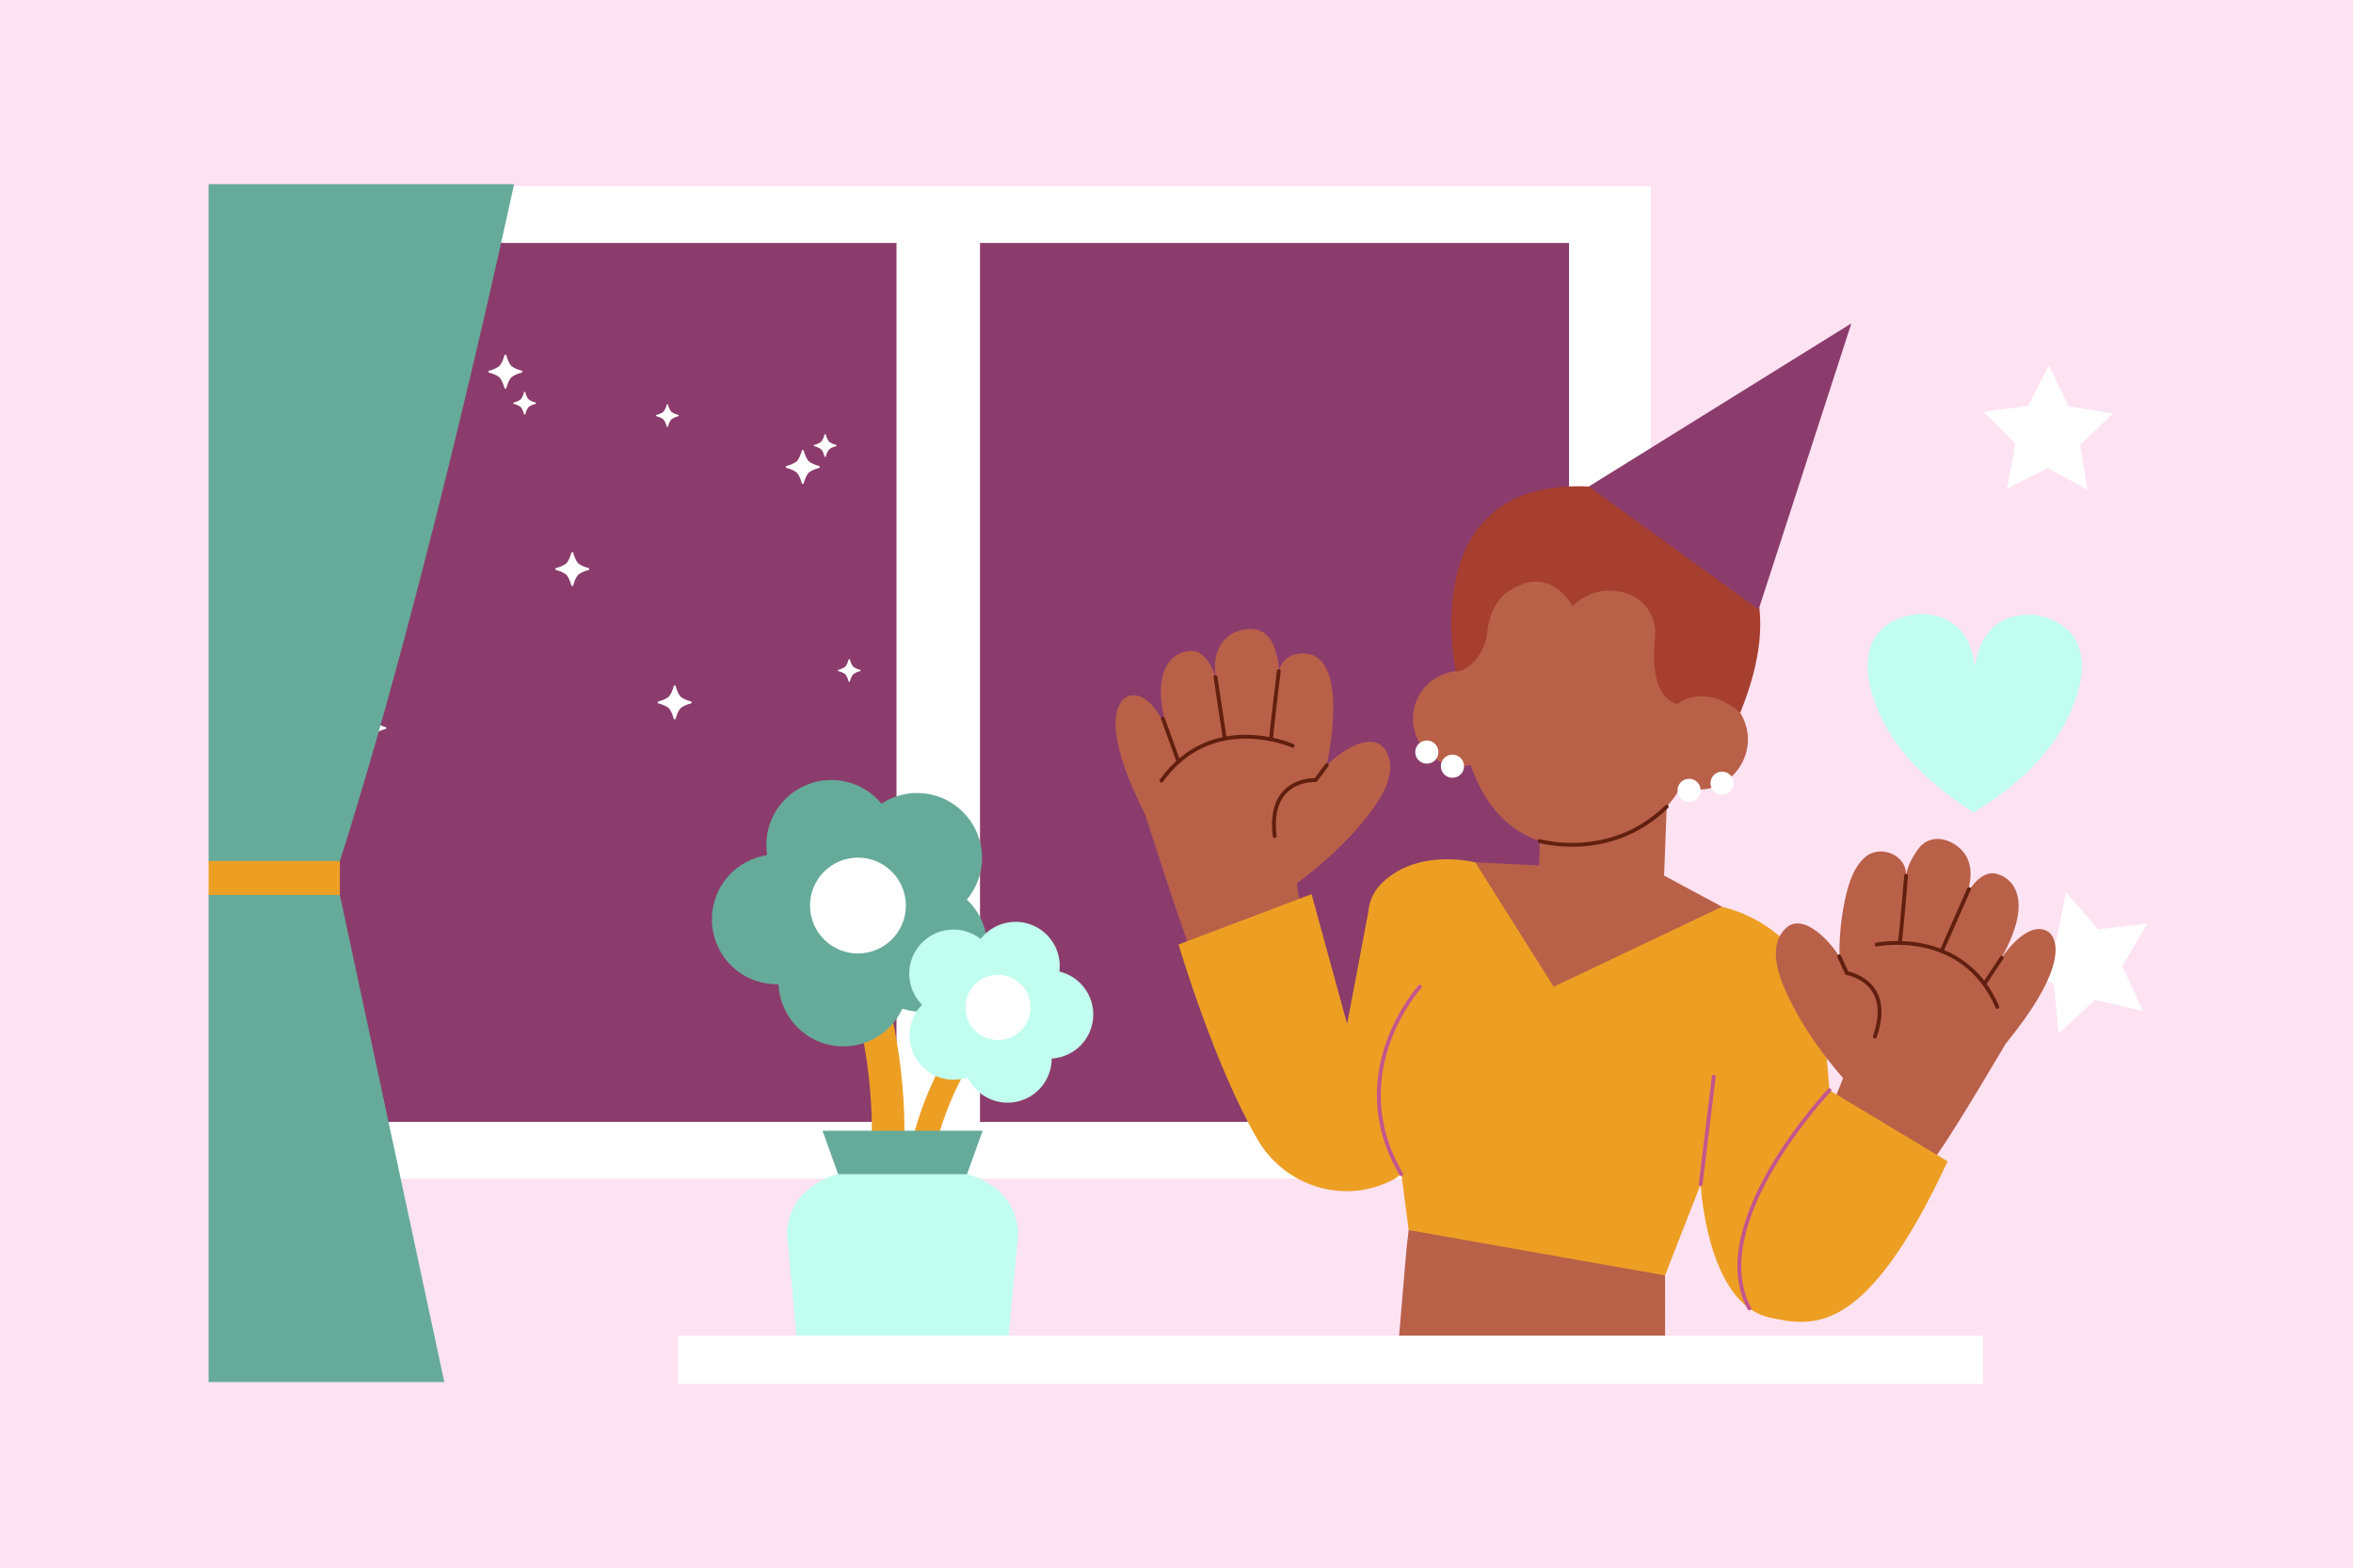
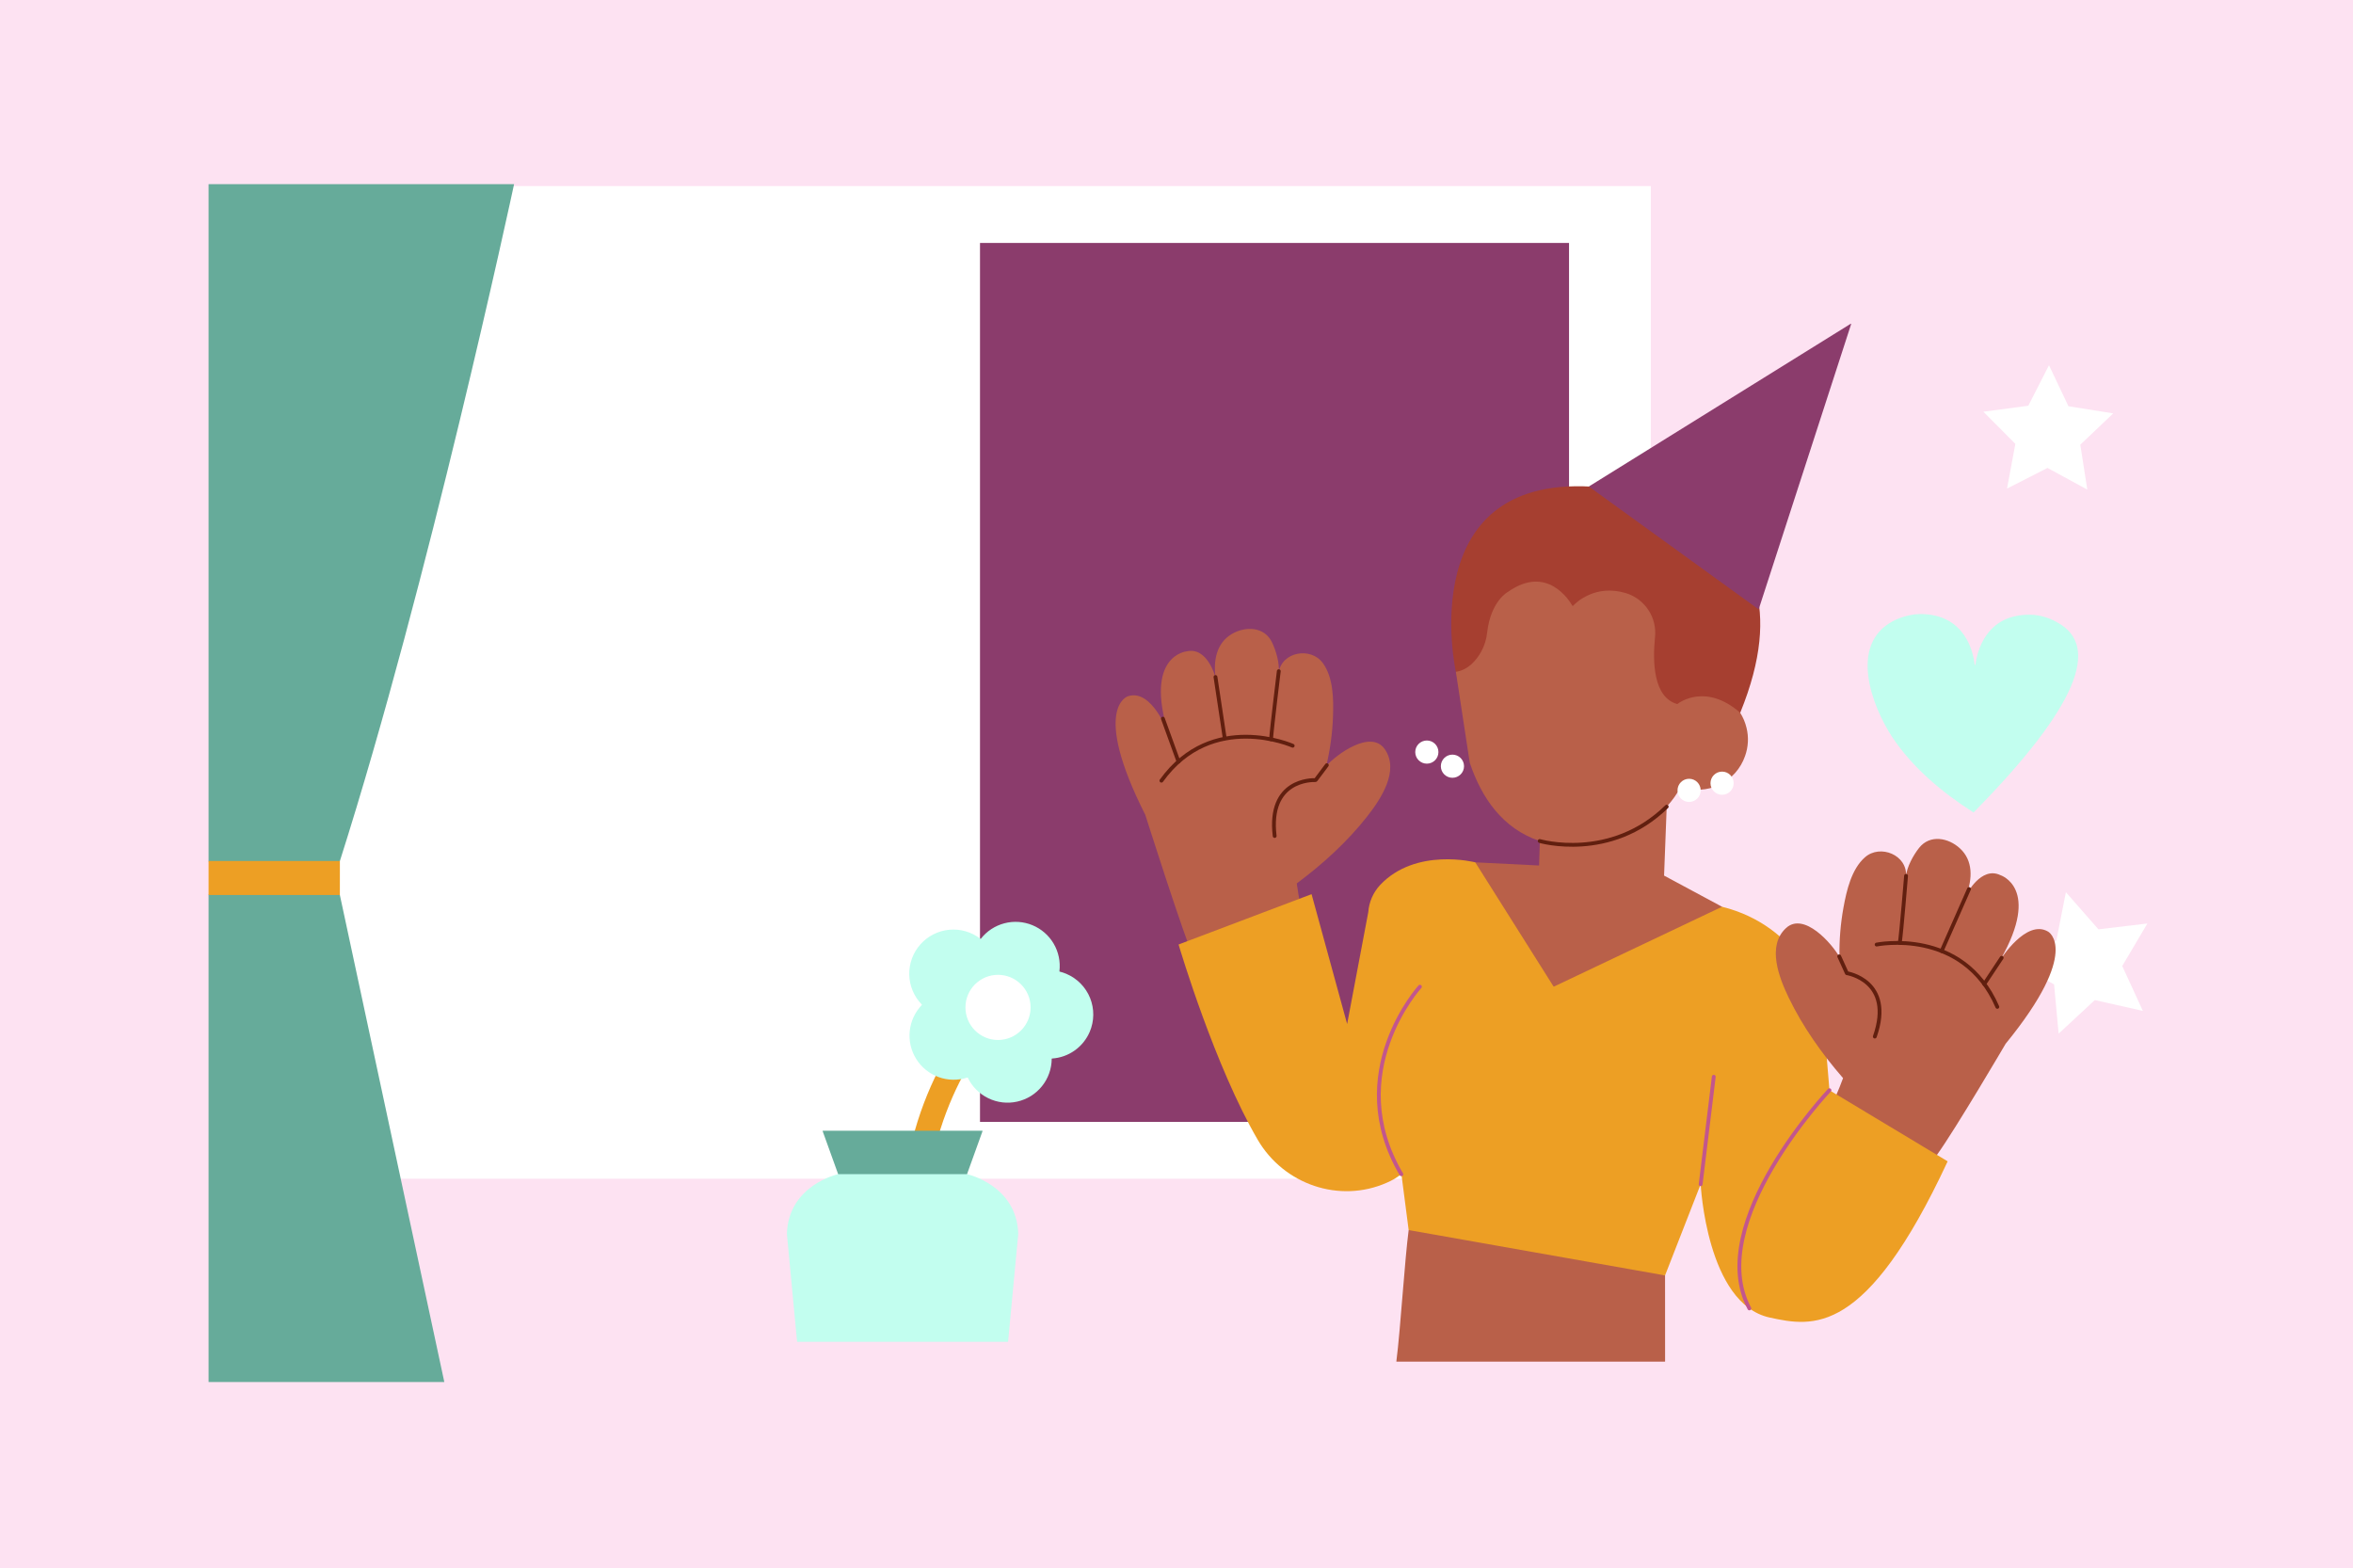
<svg xmlns="http://www.w3.org/2000/svg" width="2000" height="1333" viewBox="0 0 2000 1333" fill="none">
  <rect x="0" y="0" width="2000" height="1333" fill="#808080" stroke="none" />
  <g clip-path="url(#clip0_925_138)">
    <path d="M2000 0H0.004V1333H2000V0Z" fill="#FDE2F2" />
    <path d="M1403.18 158.18H191.805V1001.93H1403.18V158.18Z" fill="white" />
    <path d="M1333.64 206.506H832.984V953.621H1333.64V206.506Z" fill="#8B3C6C" />
-     <path d="M762.003 206.506H261.352V953.621H762.003V206.506Z" fill="#8B3C6C" />
    <path d="M1741.48 310.665C1741.5 310.637 1741.51 310.623 1741.52 310.61C1741.55 310.596 1741.57 310.596 1741.59 310.582C1741.62 310.596 1741.63 310.596 1741.66 310.61C1741.68 310.623 1741.69 310.637 1741.7 310.665L1758.11 345.264C1758.11 345.264 1758.13 345.292 1758.16 345.292C1758.17 345.305 1758.18 345.319 1758.2 345.319L1795.96 351.336C1795.99 351.336 1796 351.35 1796.02 351.363C1796.05 351.391 1796.05 351.391 1796.06 351.418C1796.06 351.446 1796.06 351.473 1796.06 351.487C1796.05 351.515 1796.03 351.529 1796.02 351.542L1768.26 377.95C1768.25 377.963 1768.23 377.977 1768.22 377.991C1768.22 378.018 1768.22 378.046 1768.22 378.06L1774.13 415.922C1774.13 415.95 1774.13 415.963 1774.11 415.991C1774.11 416.005 1774.1 416.032 1774.09 416.046C1774.06 416.06 1774.04 416.06 1774.02 416.074C1773.99 416.074 1773.98 416.06 1773.95 416.046L1740.38 397.776C1740.35 397.776 1740.34 397.762 1740.33 397.762C1740.3 397.762 1740.28 397.776 1740.26 397.776L1706.17 415.179C1706.14 415.192 1706.13 415.192 1706.1 415.192C1706.07 415.192 1706.04 415.192 1706.03 415.179C1706.02 415.165 1706 415.137 1705.99 415.11C1705.99 415.096 1705.99 415.069 1705.97 415.055L1713 377.344C1713 377.316 1713.01 377.302 1713 377.275C1712.98 377.275 1712.98 377.247 1712.97 377.234L1685.98 350.124C1685.97 350.11 1685.96 350.097 1685.96 350.069C1685.94 350.042 1685.94 350.028 1685.96 350C1685.96 349.973 1685.97 349.959 1685.98 349.945C1686.01 349.931 1686.02 349.918 1686.05 349.918L1723.97 344.892C1723.98 344.892 1724.01 344.878 1724.01 344.878C1724.04 344.865 1724.04 344.837 1724.05 344.823L1741.48 310.665Z" fill="white" />
    <path d="M1755.92 758.638C1755.92 758.61 1755.92 758.582 1755.95 758.569C1755.96 758.541 1755.99 758.527 1756 758.527C1756.03 758.527 1756.06 758.527 1756.09 758.527C1756.1 758.527 1756.13 758.555 1756.14 758.569L1783.58 789.877C1783.58 789.891 1783.61 789.905 1783.62 789.905C1783.65 789.919 1783.66 789.919 1783.69 789.919L1824.96 785.004C1824.98 785.004 1825.01 785.003 1825.02 785.017C1825.05 785.031 1825.07 785.045 1825.09 785.059C1825.09 785.086 1825.11 785.114 1825.11 785.127C1825.11 785.169 1825.09 785.182 1825.09 785.21L1803.89 821.062C1803.88 821.076 1803.86 821.09 1803.86 821.117C1803.86 821.145 1803.88 821.172 1803.89 821.186L1821.29 859.035C1821.31 859.049 1821.31 859.076 1821.31 859.104C1821.31 859.118 1821.29 859.159 1821.28 859.173C1821.27 859.186 1821.24 859.2 1821.22 859.214C1821.2 859.228 1821.17 859.228 1821.14 859.214L1780.61 850.072C1780.59 850.072 1780.57 850.072 1780.55 850.072C1780.53 850.086 1780.51 850.086 1780.5 850.099L1750 878.42C1749.97 878.434 1749.96 878.448 1749.93 878.448C1749.91 878.462 1749.88 878.462 1749.85 878.448C1749.84 878.434 1749.82 878.42 1749.8 878.407C1749.78 878.379 1749.78 878.365 1749.77 878.338L1745.93 836.813C1745.91 836.799 1745.91 836.786 1745.89 836.758C1745.89 836.744 1745.87 836.73 1745.86 836.717L1709.59 816.381C1709.56 816.354 1709.55 816.354 1709.54 816.312C1709.52 816.299 1709.52 816.285 1709.52 816.243C1709.52 816.23 1709.52 816.202 1709.54 816.175C1709.55 816.161 1709.58 816.147 1709.59 816.133L1747.76 799.639C1747.77 799.625 1747.8 799.598 1747.8 799.598C1747.83 799.57 1747.83 799.556 1747.84 799.529L1755.92 758.638Z" fill="white" />
-     <path d="M1748.73 529.083C1741.87 525.077 1733.29 522.502 1725.29 522.502C1687.58 522.227 1680.44 554.499 1679.01 565.073C1679.01 565.362 1678.44 565.362 1678.44 565.073C1677.3 554.499 1670.44 522.227 1632.73 521.938C1624.73 521.938 1616.15 524.223 1609.01 527.94C1571.3 547.932 1591.01 599.934 1608.15 626.217C1625.59 652.501 1650.44 673.36 1677.3 690.501H1677.59C1704.72 674.213 1729.87 653.644 1747.58 627.36C1765.58 601.077 1785.86 549.364 1748.73 529.083Z" fill="#C2FEEF" />
+     <path d="M1748.73 529.083C1741.87 525.077 1733.29 522.502 1725.29 522.502C1687.58 522.227 1680.44 554.499 1679.01 565.073C1679.01 565.362 1678.44 565.362 1678.44 565.073C1677.3 554.499 1670.44 522.227 1632.73 521.938C1624.73 521.938 1616.15 524.223 1609.01 527.94C1571.3 547.932 1591.01 599.934 1608.15 626.217C1625.59 652.501 1650.44 673.36 1677.3 690.501H1677.59C1765.58 601.077 1785.86 549.364 1748.73 529.083Z" fill="#C2FEEF" />
    <path d="M731.076 569.321C729.203 568.867 726.959 568.055 725.142 566.609C723.696 564.792 722.884 562.548 722.416 560.675C722.388 560.537 722.319 560.427 722.209 560.345C722.113 560.262 721.975 560.221 721.851 560.221H721.823C721.7 560.221 721.562 560.262 721.466 560.345C721.355 560.427 721.287 560.537 721.259 560.675C720.791 562.548 719.979 564.792 718.547 566.609C716.729 568.055 714.471 568.867 712.599 569.321C712.475 569.363 712.351 569.432 712.282 569.528C712.2 569.638 712.145 569.762 712.145 569.9V569.913C712.145 570.051 712.2 570.189 712.282 570.285C712.351 570.395 712.475 570.464 712.599 570.492C714.471 570.96 716.729 571.772 718.547 573.204C719.979 575.021 720.791 577.279 721.259 579.152C721.287 579.276 721.355 579.386 721.466 579.469C721.562 579.551 721.7 579.606 721.823 579.592H721.851C721.975 579.606 722.113 579.551 722.209 579.469C722.319 579.386 722.388 579.276 722.416 579.152C722.884 577.279 723.696 575.021 725.142 573.204C726.945 571.772 729.203 570.96 731.076 570.492C731.2 570.464 731.324 570.395 731.406 570.285C731.489 570.189 731.53 570.051 731.53 569.913V569.9C731.53 569.762 731.489 569.638 731.406 569.528C731.324 569.432 731.2 569.363 731.076 569.321Z" fill="white" />
    <path d="M696.117 396.036C693.336 395.348 689.963 394.136 687.264 391.975C685.117 389.276 683.891 385.903 683.203 383.122C683.162 382.929 683.051 382.75 682.9 382.626C682.749 382.502 682.556 382.447 682.349 382.447H682.322C682.129 382.447 681.936 382.502 681.785 382.64C681.62 382.75 681.509 382.929 681.468 383.122C680.78 385.903 679.568 389.276 677.42 391.975C674.708 394.123 671.348 395.348 668.554 396.036C668.361 396.078 668.196 396.188 668.072 396.339C667.948 396.491 667.879 396.684 667.879 396.876V396.918C667.879 397.11 667.948 397.303 668.072 397.468C668.196 397.62 668.361 397.73 668.554 397.771C671.335 398.446 674.708 399.671 677.42 401.819C679.554 404.531 680.78 407.891 681.468 410.686C681.509 410.879 681.62 411.044 681.771 411.168C681.936 411.292 682.129 411.36 682.322 411.36H682.349C682.556 411.36 682.749 411.292 682.9 411.168C683.051 411.044 683.162 410.879 683.203 410.686C683.891 407.891 685.117 404.531 687.264 401.819C689.963 399.671 693.336 398.46 696.117 397.771C696.31 397.73 696.489 397.62 696.613 397.468C696.723 397.303 696.792 397.11 696.792 396.918V396.876C696.792 396.684 696.723 396.491 696.613 396.339C696.489 396.188 696.31 396.078 696.117 396.036Z" fill="white" />
    <path d="M327.656 617.95C324.875 617.262 321.502 616.05 318.804 613.903C316.656 611.19 315.43 607.831 314.742 605.036C314.701 604.843 314.59 604.678 314.439 604.54C314.288 604.43 314.095 604.361 313.888 604.361H313.861C313.654 604.361 313.475 604.43 313.31 604.554C313.159 604.678 313.048 604.843 313.007 605.036C312.319 607.817 311.107 611.19 308.946 613.903C306.247 616.037 302.874 617.262 300.093 617.95C299.9 617.992 299.721 618.102 299.597 618.253C299.487 618.405 299.418 618.598 299.418 618.804V618.832C299.418 619.038 299.487 619.217 299.597 619.382C299.721 619.534 299.9 619.644 300.093 619.685C302.874 620.374 306.247 621.585 308.946 623.747C311.093 626.445 312.319 629.819 313.007 632.6C313.048 632.793 313.159 632.958 313.31 633.082C313.475 633.206 313.654 633.274 313.861 633.274H313.888C314.095 633.274 314.288 633.206 314.439 633.082C314.59 632.958 314.701 632.793 314.742 632.6C315.43 629.819 316.656 626.445 318.79 623.747C321.502 621.599 324.862 620.374 327.656 619.685C327.849 619.644 328.014 619.534 328.152 619.382C328.262 619.217 328.331 619.038 328.331 618.832V618.804C328.331 618.598 328.262 618.419 328.138 618.253C328.014 618.102 327.849 617.992 327.656 617.95Z" fill="white" />
    <path d="M443.365 315.038C440.584 314.35 437.211 313.138 434.512 310.977C432.364 308.278 431.139 304.919 430.451 302.124C430.409 301.931 430.299 301.752 430.148 301.642C429.983 301.518 429.79 301.449 429.597 301.449H429.556C429.363 301.449 429.17 301.518 429.019 301.642C428.867 301.752 428.757 301.931 428.716 302.124C428.027 304.905 426.802 308.278 424.654 310.977C421.942 313.125 418.583 314.35 415.788 315.038C415.595 315.08 415.43 315.19 415.306 315.341C415.182 315.493 415.113 315.685 415.127 315.892V315.92C415.113 316.126 415.182 316.305 415.306 316.47C415.43 316.622 415.595 316.732 415.788 316.773C418.583 317.462 421.942 318.673 424.654 320.835C426.802 323.533 428.027 326.907 428.716 329.688C428.757 329.88 428.867 330.046 429.019 330.17C429.17 330.293 429.363 330.362 429.556 330.362H429.597C429.79 330.362 429.983 330.293 430.148 330.17C430.299 330.046 430.409 329.88 430.451 329.688C431.139 326.907 432.351 323.533 434.499 320.835C437.211 318.687 440.57 317.462 443.365 316.773C443.558 316.732 443.723 316.622 443.847 316.47C443.971 316.305 444.04 316.126 444.04 315.92V315.892C444.04 315.685 443.971 315.506 443.847 315.341C443.723 315.19 443.558 315.08 443.365 315.038Z" fill="white" />
    <path d="M587.266 596.199C584.485 595.51 581.111 594.285 578.413 592.137C576.265 589.425 575.04 586.065 574.351 583.27C574.31 583.077 574.2 582.912 574.048 582.788C573.883 582.664 573.704 582.609 573.498 582.609H573.47C573.264 582.609 573.071 582.664 572.919 582.788C572.768 582.912 572.658 583.077 572.616 583.27C571.928 586.065 570.703 589.425 568.555 592.137C565.843 594.285 562.483 595.51 559.702 596.185C559.495 596.24 559.33 596.35 559.206 596.501C559.082 596.653 559.027 596.846 559.027 597.038V597.08C559.027 597.272 559.082 597.465 559.206 597.617C559.33 597.782 559.495 597.878 559.702 597.933C562.483 598.608 565.843 599.833 568.555 601.981C570.703 604.693 571.928 608.053 572.616 610.848C572.658 611.041 572.768 611.206 572.919 611.33C573.071 611.454 573.264 611.509 573.47 611.509H573.498C573.704 611.509 573.883 611.454 574.048 611.33C574.2 611.206 574.31 611.041 574.351 610.848C575.04 608.053 576.251 604.693 578.399 601.981C581.111 599.833 584.471 598.622 587.266 597.933C587.459 597.878 587.624 597.782 587.748 597.617C587.872 597.465 587.94 597.272 587.94 597.08V597.038C587.94 596.846 587.872 596.653 587.748 596.501C587.624 596.35 587.459 596.24 587.266 596.199Z" fill="white" />
    <path d="M500.213 482.816C497.432 482.141 494.058 480.916 491.36 478.768C489.212 476.056 487.987 472.696 487.298 469.901C487.257 469.708 487.147 469.543 486.995 469.419C486.83 469.295 486.637 469.227 486.445 469.227H486.403C486.211 469.227 486.018 469.295 485.866 469.419C485.715 469.543 485.605 469.708 485.564 469.901C484.875 472.696 483.65 476.056 481.502 478.768C478.79 480.916 475.43 482.141 472.635 482.816C472.442 482.857 472.277 482.967 472.153 483.119C472.029 483.284 471.961 483.477 471.974 483.669V483.711C471.961 483.903 472.029 484.096 472.153 484.248C472.277 484.399 472.442 484.509 472.635 484.551C475.43 485.239 478.79 486.464 481.502 488.612C483.65 491.324 484.875 494.684 485.564 497.479C485.605 497.658 485.715 497.837 485.866 497.961C486.018 498.085 486.211 498.14 486.403 498.14H486.445C486.637 498.14 486.83 498.085 486.995 497.961C487.147 497.837 487.257 497.658 487.298 497.479C487.987 494.684 489.198 491.311 491.346 488.612C494.058 486.464 497.418 485.239 500.213 484.551C500.406 484.509 500.571 484.399 500.695 484.248C500.819 484.096 500.888 483.903 500.888 483.711V483.669C500.888 483.477 500.819 483.284 500.695 483.132C500.571 482.967 500.406 482.871 500.213 482.816Z" fill="white" />
    <path d="M710.63 378.124C708.758 377.656 706.514 376.844 704.696 375.398C703.251 373.595 702.438 371.337 701.97 369.464C701.943 369.34 701.874 369.216 701.764 369.134C701.667 369.051 701.544 369.01 701.406 369.01H701.378C701.254 369.01 701.117 369.051 701.02 369.134C700.91 369.216 700.841 369.34 700.814 369.464C700.346 371.337 699.533 373.581 698.088 375.398C696.284 376.844 694.026 377.656 692.154 378.124C692.03 378.152 691.906 378.221 691.823 378.331C691.741 378.427 691.699 378.565 691.699 378.689V378.716C691.699 378.854 691.741 378.978 691.823 379.074C691.906 379.184 692.03 379.253 692.154 379.281C694.026 379.749 696.27 380.561 698.088 382.007C699.533 383.811 700.346 386.069 700.814 387.941C700.841 388.065 700.91 388.189 701.02 388.271C701.117 388.354 701.254 388.395 701.378 388.395H701.406C701.544 388.395 701.667 388.354 701.764 388.271C701.874 388.189 701.943 388.065 701.97 387.941C702.438 386.069 703.251 383.824 704.696 382.007C706.5 380.561 708.758 379.749 710.63 379.281C710.754 379.253 710.878 379.184 710.961 379.074C711.044 378.978 711.085 378.854 711.085 378.716V378.689C711.085 378.565 711.044 378.427 710.961 378.331C710.878 378.221 710.754 378.152 710.63 378.124Z" fill="white" />
    <path d="M315.994 428.087C314.121 427.633 311.877 426.82 310.06 425.375C308.614 423.557 307.802 421.313 307.334 419.441C307.306 419.317 307.237 419.193 307.127 419.11C307.031 419.028 306.907 418.986 306.769 418.986H306.742C306.618 418.986 306.48 419.028 306.384 419.11C306.273 419.193 306.205 419.317 306.177 419.441C305.709 421.313 304.897 423.557 303.451 425.375C301.647 426.82 299.389 427.633 297.517 428.087C297.393 428.128 297.269 428.197 297.186 428.307C297.104 428.404 297.062 428.541 297.062 428.665V428.693C297.062 428.817 297.104 428.954 297.186 429.051C297.269 429.161 297.393 429.23 297.517 429.257C299.389 429.725 301.634 430.538 303.451 431.97C304.897 433.787 305.709 436.045 306.177 437.918C306.205 438.041 306.273 438.152 306.384 438.234C306.48 438.317 306.618 438.372 306.742 438.358H306.769C306.907 438.372 307.031 438.317 307.127 438.234C307.237 438.152 307.306 438.041 307.334 437.918C307.802 436.045 308.614 433.787 310.06 431.97C311.863 430.538 314.121 429.725 315.994 429.257C316.131 429.23 316.242 429.161 316.324 429.051C316.407 428.954 316.448 428.817 316.448 428.693V428.665C316.448 428.541 316.407 428.404 316.324 428.307C316.242 428.197 316.131 428.128 315.994 428.087Z" fill="white" />
    <path d="M455.177 342.134C453.305 341.68 451.061 340.867 449.243 339.422C447.798 337.604 446.985 335.36 446.517 333.488C446.49 333.364 446.421 333.24 446.324 333.157C446.214 333.075 446.09 333.033 445.953 333.033H445.925C445.801 333.033 445.663 333.075 445.567 333.157C445.457 333.24 445.388 333.364 445.361 333.488C444.892 335.36 444.08 337.604 442.648 339.422C440.831 340.867 438.573 341.68 436.7 342.134C436.577 342.175 436.466 342.244 436.384 342.354C436.301 342.451 436.246 342.575 436.246 342.712V342.726C436.246 342.864 436.301 342.988 436.384 343.098C436.466 343.194 436.577 343.277 436.7 343.304C438.573 343.759 440.831 344.585 442.648 346.017C444.08 347.834 444.892 350.092 445.361 351.964C445.388 352.088 445.457 352.198 445.567 352.281C445.663 352.364 445.801 352.405 445.925 352.405H445.953C446.09 352.405 446.214 352.364 446.324 352.281C446.421 352.198 446.49 352.088 446.517 351.964C446.985 350.092 447.798 347.834 449.243 346.017C451.047 344.585 453.305 343.759 455.177 343.304C455.315 343.277 455.425 343.194 455.508 343.098C455.59 342.988 455.632 342.864 455.632 342.726V342.712C455.632 342.575 455.59 342.451 455.508 342.354C455.425 342.244 455.315 342.175 455.177 342.134Z" fill="white" />
    <path d="M576.502 352.667C574.629 352.199 572.385 351.387 570.567 349.955C569.122 348.137 568.309 345.879 567.841 344.007C567.814 343.883 567.745 343.773 567.635 343.69C567.538 343.608 567.401 343.566 567.277 343.566H567.249C567.125 343.566 566.988 343.608 566.891 343.69C566.781 343.773 566.712 343.883 566.685 344.007C566.217 345.879 565.404 348.137 563.959 349.955C562.155 351.387 559.897 352.199 558.025 352.667C557.901 352.695 557.777 352.777 557.694 352.874C557.612 352.984 557.57 353.108 557.57 353.245V353.259C557.57 353.397 557.612 353.521 557.694 353.617C557.777 353.727 557.901 353.796 558.025 353.837C559.897 354.292 562.141 355.104 563.959 356.55C565.404 358.367 566.217 360.611 566.685 362.484C566.712 362.622 566.781 362.732 566.891 362.814C566.988 362.897 567.125 362.938 567.249 362.938H567.277C567.401 362.938 567.538 362.897 567.635 362.814C567.745 362.732 567.814 362.622 567.841 362.484C568.309 360.611 569.122 358.367 570.567 356.55C572.371 355.104 574.629 354.292 576.502 353.837C576.625 353.796 576.749 353.727 576.832 353.617C576.915 353.521 576.956 353.397 576.956 353.259V353.245C576.956 353.108 576.915 352.97 576.832 352.874C576.749 352.764 576.625 352.695 576.502 352.667Z" fill="white" />
    <path d="M177.291 156.527H436.821C436.834 156.527 436.848 156.527 436.862 156.541C436.876 156.555 436.903 156.555 436.917 156.569C436.917 156.582 436.917 156.596 436.931 156.624C436.931 156.624 436.931 156.651 436.931 156.665C435.279 164.389 364.125 495.733 288.896 731.843L283.265 746.947L288.882 760.77L377.631 1174.59C377.631 1174.6 377.645 1174.61 377.631 1174.64C377.631 1174.65 377.631 1174.65 377.618 1174.67C377.604 1174.68 377.59 1174.7 377.576 1174.7C377.576 1174.71 377.549 1174.71 377.535 1174.71H177.387C177.36 1174.71 177.332 1174.7 177.305 1174.67C177.291 1174.65 177.277 1174.63 177.277 1174.59V760.77L182.647 746.74L177.277 731.843V156.541C177.277 156.541 177.277 156.541 177.277 156.527H177.291Z" fill="#66AB9A" />
    <path d="M288.896 731.842H177.277V760.769H288.882L288.896 731.842Z" fill="#ED9F24" />
    <path d="M766.053 1050.99C764.139 929.457 829.208 861.91 831.989 859.088L846.445 873.297C845.826 873.916 784.544 938.034 786.32 1050.69L766.053 1050.99Z" fill="#ED9F24" />
-     <path d="M755.824 1061.49L729.156 1054.28C767.748 911.915 700.6 777.345 699.926 775.982L724.529 763.426C725.287 764.913 743.144 800.2 755.99 854.543C767.913 904.783 777.537 981.458 755.824 1061.49Z" fill="#ED9F24" />
-     <path d="M830.047 707.101C826.839 699.763 822.062 693.209 816.059 687.909C810.07 682.608 802.979 678.67 795.31 676.357C787.628 674.058 779.546 673.466 771.629 674.609C763.699 675.751 756.112 678.601 749.407 682.966C749.339 682.993 749.27 683.007 749.201 683.007C749.146 682.993 749.077 682.966 749.036 682.911C741.325 673.617 730.779 667.133 719.021 664.406C707.263 661.694 694.941 662.919 683.926 667.862C672.912 672.819 663.838 681.245 658.069 691.86C652.314 702.462 650.18 714.674 652.025 726.597C652.025 726.638 652.025 726.666 652.012 726.707C652.012 726.735 651.998 726.762 651.97 726.79C651.956 726.817 651.929 726.845 651.901 726.873C651.86 726.886 651.832 726.9 651.805 726.9C647.082 727.644 642.511 728.965 638.147 730.879C626.444 736.001 616.889 745.019 611.093 756.405C605.31 767.805 603.644 780.857 606.398 793.331C609.137 805.792 616.132 816.944 626.169 824.833C636.219 832.736 648.68 836.908 661.443 836.646C661.484 836.646 661.525 836.646 661.553 836.66C661.58 836.673 661.608 836.687 661.635 836.715C661.663 836.742 661.69 836.77 661.704 836.797C661.718 836.825 661.718 836.866 661.718 836.894C662.31 849.216 667.033 860.988 675.087 870.323C683.155 879.671 694.101 886.032 706.217 888.414C718.333 890.81 730.875 889.048 741.876 883.471C752.877 877.868 761.689 868.767 766.893 857.574C766.92 857.518 766.976 857.463 767.031 857.45C767.099 857.422 767.155 857.422 767.223 857.436C779.119 861.222 791.951 860.864 803.626 856.417C815.302 851.97 825.118 843.695 831.466 832.929C837.84 822.176 840.36 809.592 838.639 797.228C836.918 784.85 831.052 773.436 822.007 764.831C821.952 764.762 821.924 764.707 821.924 764.639C821.91 764.57 821.938 764.501 821.979 764.446C828.533 756.584 832.746 747.057 834.164 736.91C835.582 726.79 834.164 716.464 830.047 707.101Z" fill="#66AB9A" />
    <path d="M729.222 810.445C751.719 810.445 769.962 792.202 769.962 769.718C769.962 747.207 751.719 728.979 729.222 728.979C706.739 728.979 688.496 747.207 688.496 769.718C688.496 792.202 706.739 810.445 729.222 810.445Z" fill="white" />
    <path d="M926.261 877.014C930.157 867.858 930.267 857.518 926.55 848.294C922.832 839.055 915.59 831.689 906.421 827.779C904.562 826.994 902.662 826.347 900.693 825.865C900.624 825.852 900.569 825.81 900.542 825.755C900.5 825.7 900.487 825.631 900.487 825.576C901.464 817.439 899.757 809.206 895.626 802.143C891.482 795.066 885.149 789.559 877.576 786.42C870.004 783.28 861.619 782.716 853.702 784.795C845.786 786.874 838.75 791.472 833.697 797.93C833.683 797.957 833.656 797.971 833.615 797.999C833.587 798.012 833.56 798.026 833.518 798.026C833.491 798.026 833.449 798.026 833.422 798.012C833.381 798.012 833.353 797.999 833.326 797.971C825.808 792.147 816.377 789.407 806.904 790.288C797.446 791.156 788.675 795.589 782.342 802.694C776.022 809.784 772.622 819.009 772.842 828.523C773.076 838.009 776.89 847.068 783.512 853.87C783.54 853.897 783.567 853.925 783.581 853.966C783.595 853.994 783.595 854.021 783.595 854.063C783.595 854.09 783.595 854.131 783.581 854.159C783.567 854.186 783.54 854.214 783.512 854.241C777.73 860.286 774.109 868.092 773.255 876.422C772.388 884.752 774.357 893.123 778.817 900.213C783.265 907.304 789.97 912.687 797.845 915.537C805.72 918.387 814.326 918.511 822.283 915.895C822.339 915.868 822.407 915.868 822.462 915.895C822.518 915.923 822.573 915.964 822.6 916.033C826.276 923.674 832.444 929.842 840.072 933.519C847.713 937.222 856.373 938.227 864.634 936.355C872.909 934.51 880.316 929.898 885.631 923.289C890.959 916.694 893.878 908.474 893.933 900.007C893.933 899.938 893.961 899.869 894.002 899.814C894.057 899.773 894.112 899.745 894.181 899.745C901.106 899.291 907.784 896.937 913.442 892.916C919.101 888.91 923.534 883.402 926.261 877.014Z" fill="#C2FEEF" />
    <path d="M848.289 883.983C863.586 883.983 875.977 871.592 875.977 856.295C875.977 840.999 863.586 828.607 848.289 828.607C832.993 828.607 820.602 840.999 820.602 856.295C820.602 871.592 832.993 883.983 848.289 883.983Z" fill="white" />
    <path d="M821.955 998.037L815.939 969.372L718.419 968.174L712.416 998.037C712.416 998.037 670.148 1007.19 668.84 1048.76L677.5 1140.52H856.844L865.504 1048.76C864.21 1007.21 821.955 998.037 821.955 998.037Z" fill="#C2FEEF" />
    <path d="M712.412 998.037H821.952L835.114 961.51C835.128 961.469 835.128 961.428 835.128 961.387C835.114 961.332 835.1 961.29 835.073 961.249C835.045 961.208 835.018 961.18 834.976 961.153C834.935 961.139 834.894 961.125 834.852 961.125H699.498C699.456 961.125 699.415 961.139 699.374 961.153C699.333 961.18 699.305 961.208 699.277 961.249C699.25 961.29 699.236 961.332 699.236 961.387C699.222 961.428 699.236 961.469 699.25 961.51L712.412 998.037Z" fill="#66AB9A" />
    <path d="M1415.26 1084.09L1415.29 1157.18C1415.29 1157.22 1415.26 1157.28 1415.25 1157.32C1415.21 1157.35 1415.15 1157.37 1415.1 1157.37H1187.07C1187.03 1157.37 1187.02 1157.35 1186.99 1157.35C1186.95 1157.33 1186.93 1157.32 1186.92 1157.29C1186.89 1157.28 1186.89 1157.25 1186.88 1157.24C1186.88 1157.2 1186.88 1157.18 1186.88 1157.14C1188.7 1143.18 1190.49 1120.82 1192.3 1098.8C1193.98 1078.46 1195.65 1058.4 1197.33 1045.55L1314.29 1034.03C1347.95 1050.73 1381.62 1067.43 1415.26 1084.09Z" fill="#B96049" />
-     <path d="M1241.45 651.285C1219.09 651.285 1200.98 633.166 1200.98 610.834C1200.98 588.474 1219.09 570.355 1241.45 570.355C1263.78 570.355 1281.9 588.474 1281.9 610.834C1281.9 633.166 1263.78 651.285 1241.45 651.285Z" fill="#B96049" />
    <path d="M1360.53 414.238C1360.53 414.238 1553.47 423.656 1479.15 605.836C1471.92 625.552 1417.18 675.558 1341.26 675.558C1265.35 675.558 1237.45 571.03 1237.45 571.03C1237.45 571.03 1199.43 399.19 1360.53 414.238Z" fill="#A63F30" />
    <path d="M1249.26 648.351C1249.26 648.351 1237.45 571.153 1237.45 571.029C1248.01 569.515 1254.85 561.185 1258.91 554.04C1261.74 548.959 1263.47 543.369 1264.05 537.6C1267.23 510.422 1281.89 502.987 1281.89 502.987C1315.17 479.636 1334.07 510.752 1336.48 514.855C1336.52 514.897 1336.57 514.924 1336.59 514.965C1336.66 515.007 1336.72 515.021 1336.77 515.021C1336.83 515.021 1336.88 515.021 1336.94 515.007C1336.99 514.993 1337.05 514.952 1337.09 514.91C1339.58 512.253 1355.98 496.213 1382.15 504.199C1389.93 506.636 1396.62 511.702 1401.11 518.518C1405.6 525.319 1407.58 533.484 1406.73 541.607C1404.59 562.631 1405.31 592.618 1425.47 598.4C1425.52 598.414 1425.6 598.414 1425.66 598.414C1425.71 598.4 1425.77 598.373 1425.81 598.345C1427.81 596.817 1450.26 580.626 1479.12 605.835C1481.6 609.787 1483.42 614.096 1484.5 618.626C1486.47 626.543 1486.03 634.886 1483.28 642.569C1481.45 647.897 1478.56 652.812 1474.81 657.025C1471.08 661.211 1466.52 664.653 1461.44 667.09C1456.36 669.527 1450.84 670.945 1445.21 671.234C1439.58 671.537 1433.95 670.697 1428.65 668.811C1425.37 674.91 1421.35 680.555 1416.67 685.663L1414.43 744.136C1414.43 744.178 1414.43 744.205 1414.44 744.233C1414.45 744.26 1414.48 744.288 1414.51 744.302L1463.71 770.736C1437.17 862.35 1320.83 849.779 1320.83 849.779C1221.15 817.3 1253.93 733.025 1253.93 732.984L1308 735.669C1308.01 735.683 1308.05 735.669 1308.07 735.669C1308.09 735.655 1308.11 735.655 1308.13 735.628C1308.15 735.614 1308.16 735.6 1308.19 735.573C1308.19 735.545 1308.19 735.517 1308.19 735.504L1308.85 715.058C1308.85 715.003 1308.82 714.962 1308.81 714.92C1308.8 714.907 1308.75 714.865 1308.71 714.865C1277.35 704.401 1259.35 678.366 1249.26 648.351Z" fill="#B96049" />
    <path d="M1308.71 714.866C1308.71 714.866 1368.81 732.462 1416.67 685.664" stroke="#611F0F" stroke-width="3.25" stroke-linecap="round" stroke-linejoin="round" />
    <path d="M1435.7 681.657C1430.27 681.657 1425.85 677.251 1425.85 671.813C1425.85 666.375 1430.27 661.955 1435.7 661.955C1441.13 661.955 1445.55 666.375 1445.55 671.813C1445.55 677.251 1441.13 681.657 1435.7 681.657Z" fill="white" />
    <path d="M1463.73 675.558C1458.3 675.558 1453.88 671.152 1453.88 665.713C1453.88 660.275 1458.3 655.869 1463.73 655.869C1469.17 655.869 1473.58 660.275 1473.58 665.713C1473.58 671.152 1469.17 675.558 1463.73 675.558Z" fill="white" />
    <path d="M1234.53 661.114C1229.11 661.114 1224.69 656.722 1224.69 651.284C1224.69 645.832 1229.11 641.439 1234.53 641.439C1239.97 641.439 1244.39 645.832 1244.39 651.284C1244.39 656.722 1239.97 661.114 1234.53 661.114Z" fill="white" />
    <path d="M1212.8 649.11C1207.35 649.11 1202.93 644.704 1202.93 639.266C1202.93 633.828 1207.35 629.422 1212.8 629.422C1218.24 629.422 1222.63 633.828 1222.63 639.266C1222.63 644.704 1218.24 649.11 1212.8 649.11Z" fill="white" />
    <path d="M973.5 692.673C927.156 601.032 958.768 591.807 958.768 591.807C979.31 585.075 993.16 623.694 993.16 623.694C972.329 556.795 1008.65 553.656 1008.65 553.656C1026.48 549.511 1033.18 575.919 1033.18 575.919C1031.28 561.71 1033.85 546.593 1047.08 538.855C1058.64 532.108 1074.6 532.535 1081.1 545.835C1084.48 552.733 1087.9 564.009 1086.78 571.912C1089.33 553.931 1114.13 549.58 1124.38 563.596C1133.39 575.933 1133.54 594.506 1133.02 609.127C1132.51 623.267 1130.59 637.283 1127.29 651.038C1135.83 641.4 1165.14 619.674 1177.02 636.788C1189.82 655.223 1173.5 679.386 1162.11 693.926C1145.24 715.459 1124.18 734.583 1102.25 750.884L1102.42 752.303C1105.73 776.466 1112.67 799.982 1122.98 822.066L1135.37 848.542L1046.58 893.385C1030.29 854.352 1016.39 819.023 1016.39 819.023C1005.46 793.676 973.5 692.673 973.5 692.673Z" fill="#B96049" />
    <path d="M1086.94 570.492C1086.94 570.492 1080.95 619.328 1080.38 628.401" stroke="#611F0F" stroke-width="3.25" stroke-linecap="round" stroke-linejoin="round" />
    <path d="M1127.78 650.389L1118.37 662.931C1118.34 662.973 1118.3 663.014 1118.24 663.042C1118.19 663.069 1118.13 663.083 1118.05 663.083C1115.01 662.973 1077.63 662.56 1083.44 710.597" stroke="#611F0F" stroke-width="3.25" stroke-linecap="round" stroke-linejoin="round" />
    <path d="M1098.76 633.881C1098.76 633.881 1030.4 603.494 987.168 663.579" stroke="#611F0F" stroke-width="3.25" stroke-linecap="round" stroke-linejoin="round" />
    <path d="M1114.61 760.121C1114.64 760.121 1114.66 760.121 1114.69 760.121C1114.71 760.121 1114.75 760.121 1114.76 760.135C1114.79 760.135 1114.8 760.149 1114.82 760.176C1114.84 760.19 1114.86 760.231 1114.86 760.245L1145.04 870.418L1163.02 775.266C1163.65 766.689 1167.18 758.607 1173.01 752.315C1203.44 719.946 1253.93 732.984 1253.93 732.984L1320.42 838.421C1320.44 838.503 1320.53 838.572 1320.62 838.6C1320.71 838.614 1320.8 838.613 1320.88 838.572L1463.71 770.736C1530.04 787.244 1547.34 846.984 1547.34 846.984C1550.67 870.583 1554.98 926.716 1554.98 926.716L1561 930.323C1580.58 927.377 1599.12 929.91 1612.63 938.033C1621.13 942.37 1628.55 948.538 1634.38 956.07C1640.21 963.628 1644.3 972.357 1646.38 981.665L1655.31 987.034C1655.35 987.048 1655.4 987.089 1655.4 987.144C1655.41 987.186 1655.41 987.227 1655.4 987.282C1585.91 1136.53 1540.98 1127.9 1504.18 1119.91C1450.58 1108.21 1445.54 1006.57 1445.54 1006.57L1415.26 1084.1L1197.33 1045.56L1191.24 998.544C1191.24 998.489 1191.2 998.42 1191.16 998.365C1191.13 998.31 1191.08 998.283 1191.01 998.255C1190.95 998.214 1190.89 998.214 1190.83 998.214C1190.75 998.241 1190.69 998.255 1190.64 998.31C1187.04 1001.15 1183.08 1003.47 1178.87 1005.25C1138.55 1023.13 1091.2 1006.85 1069.01 968.75C1032.73 906.49 1003.17 807.608 1001.81 802.982C1001.79 802.94 1001.79 802.885 1001.81 802.858C1001.82 802.816 1001.86 802.775 1001.92 802.761L1114.61 760.121Z" fill="#ED9F24" />
    <path d="M1206.9 838.711C1206.9 838.711 1140.25 911.875 1191.11 998.132" stroke="#C2568D" stroke-width="3.25" stroke-linecap="round" stroke-linejoin="round" />
    <path d="M1445.52 1006.59L1456.67 915.248" stroke="#C2568D" stroke-width="3.25" stroke-linecap="round" stroke-linejoin="round" />
    <path d="M1033.13 575.449L1040.99 627.548" stroke="#611F0F" stroke-width="3.25" stroke-linecap="round" stroke-linejoin="round" />
    <path d="M988.449 610.834L1001.69 647.333" stroke="#611F0F" stroke-width="3.25" stroke-linecap="round" stroke-linejoin="round" />
    <path d="M1561 930.322C1562.8 926.164 1564.49 922.006 1566.05 917.738L1566.52 916.485C1566.53 916.457 1566.53 916.416 1566.52 916.375C1566.52 916.361 1566.5 916.32 1566.48 916.306C1548.56 895.695 1532.14 872.482 1520.31 847.892C1512.31 831.26 1501.55 804.151 1518.03 788.896C1533.32 774.701 1557.27 802.251 1563.53 813.472C1563.25 799.359 1564.4 785.219 1566.93 771.341C1569.56 756.926 1573.68 738.807 1585.15 728.715C1598.16 717.232 1621.44 726.787 1620.06 744.906C1620.67 736.976 1626.42 726.677 1631.23 720.647C1640.44 709.068 1656.12 712.056 1665.95 721.156C1677.21 731.551 1676.46 746.875 1671.54 760.327C1671.54 760.327 1683.77 735.985 1700.29 743.874C1700.29 743.874 1735.09 754.737 1700.39 815.62C1700.39 815.62 1722.21 780.882 1740.82 791.856C1740.82 791.856 1769.71 807.648 1704.75 887.186C1704.75 887.186 1662.5 959.208 1646.37 981.65L1601.28 954.554L1561 930.322Z" fill="#B96049" />
    <path d="M1620.11 744.482C1620.11 744.482 1616.16 792.506 1614.79 801.455" stroke="#611F0F" stroke-width="3.25" stroke-linecap="round" stroke-linejoin="round" />
    <path d="M1673.63 755.66L1650.34 808.392" stroke="#611F0F" stroke-width="3.25" stroke-linecap="round" stroke-linejoin="round" />
    <path d="M1563.29 812.922L1569.78 827.199C1569.78 827.199 1610.26 833.478 1593.56 881.088" stroke="#611F0F" stroke-width="3.25" stroke-linecap="round" stroke-linejoin="round" />
    <path d="M1595.1 802.871C1595.1 802.871 1668.36 787.891 1697.69 855.851" stroke="#611F0F" stroke-width="3.25" stroke-linecap="round" stroke-linejoin="round" />
    <path d="M1701.39 814.105L1686.62 836.369" stroke="#611F0F" stroke-width="3.25" stroke-linecap="round" stroke-linejoin="round" />
    <path d="M1554.99 926.674C1554.99 926.674 1448.05 1039.61 1486.93 1112.16" stroke="#C2568D" stroke-width="3.25" stroke-linecap="round" stroke-linejoin="round" />
    <path d="M1573.39 275.61C1573.44 275.528 1573.44 275.459 1573.41 275.39C1573.39 275.349 1573.34 275.294 1573.31 275.266C1573.26 275.211 1573.19 275.225 1573.15 275.211C1573.08 275.211 1573.01 275.225 1572.94 275.28L1350.93 413.25C1350.9 413.292 1350.86 413.319 1350.8 413.374C1350.78 413.429 1350.76 413.484 1350.76 413.526C1350.75 413.595 1350.76 413.636 1350.78 413.691C1350.79 413.746 1350.83 413.774 1350.86 413.815L1494.45 517.737C1494.48 517.764 1494.53 517.778 1494.57 517.792C1494.63 517.806 1494.68 517.792 1494.74 517.764C1494.79 517.751 1494.85 517.723 1494.87 517.682C1494.93 517.627 1494.96 517.572 1494.97 517.517L1573.39 275.61Z" fill="#8B3C6C" />
-     <path d="M1685.59 1135.43V1176.37C1685.59 1176.39 1685.59 1176.4 1685.58 1176.42C1685.58 1176.43 1685.55 1176.43 1685.54 1176.44C1685.53 1176.46 1685.51 1176.46 1685.5 1176.46C1685.47 1176.47 1685.44 1176.47 1685.43 1176.47H576.79C576.776 1176.47 576.749 1176.47 576.721 1176.46C576.708 1176.46 576.694 1176.46 576.68 1176.44C576.666 1176.43 576.639 1176.43 576.639 1176.42C576.625 1176.4 576.625 1176.39 576.625 1176.37V1135.43C576.625 1135.4 576.639 1135.39 576.68 1135.36C576.708 1135.35 576.749 1135.33 576.79 1135.33H1685.43C1685.47 1135.33 1685.51 1135.35 1685.54 1135.36C1685.58 1135.39 1685.59 1135.4 1685.59 1135.43Z" fill="white" />
  </g>
  <defs>
    <clipPath id="clip0_925_138">
      <rect width="2000" height="1333" fill="white" />
    </clipPath>
  </defs>
</svg>